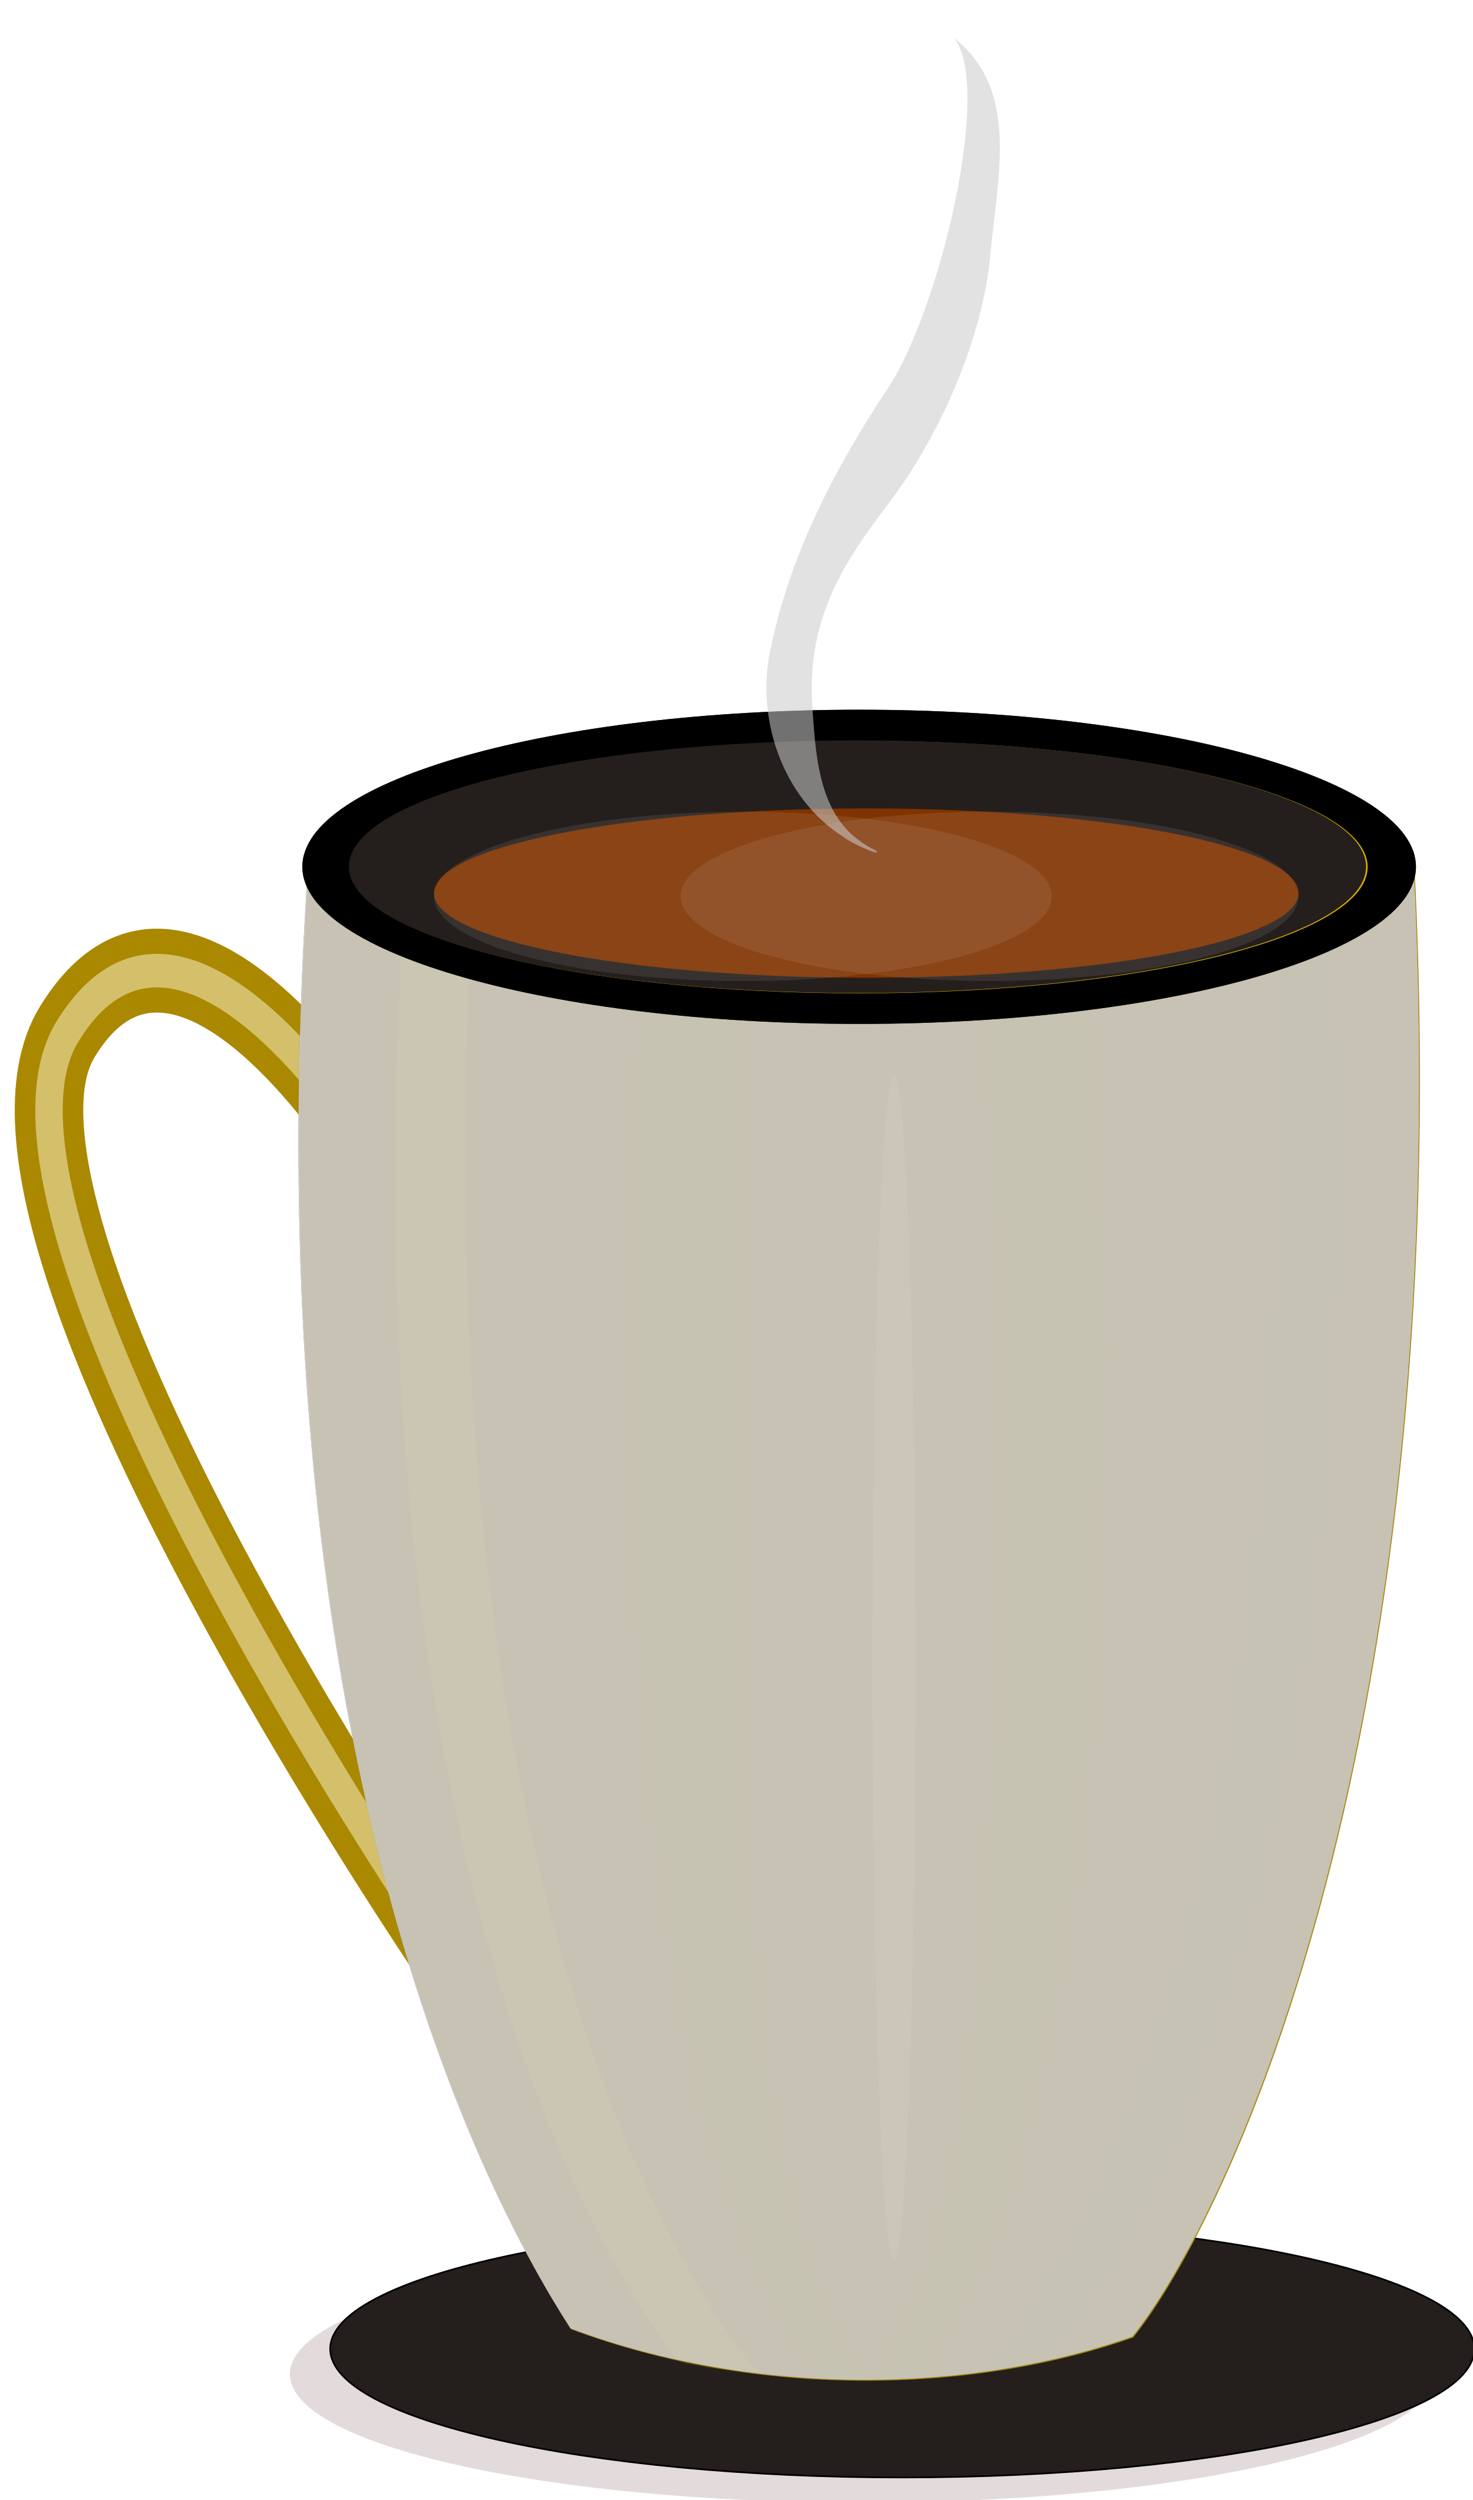
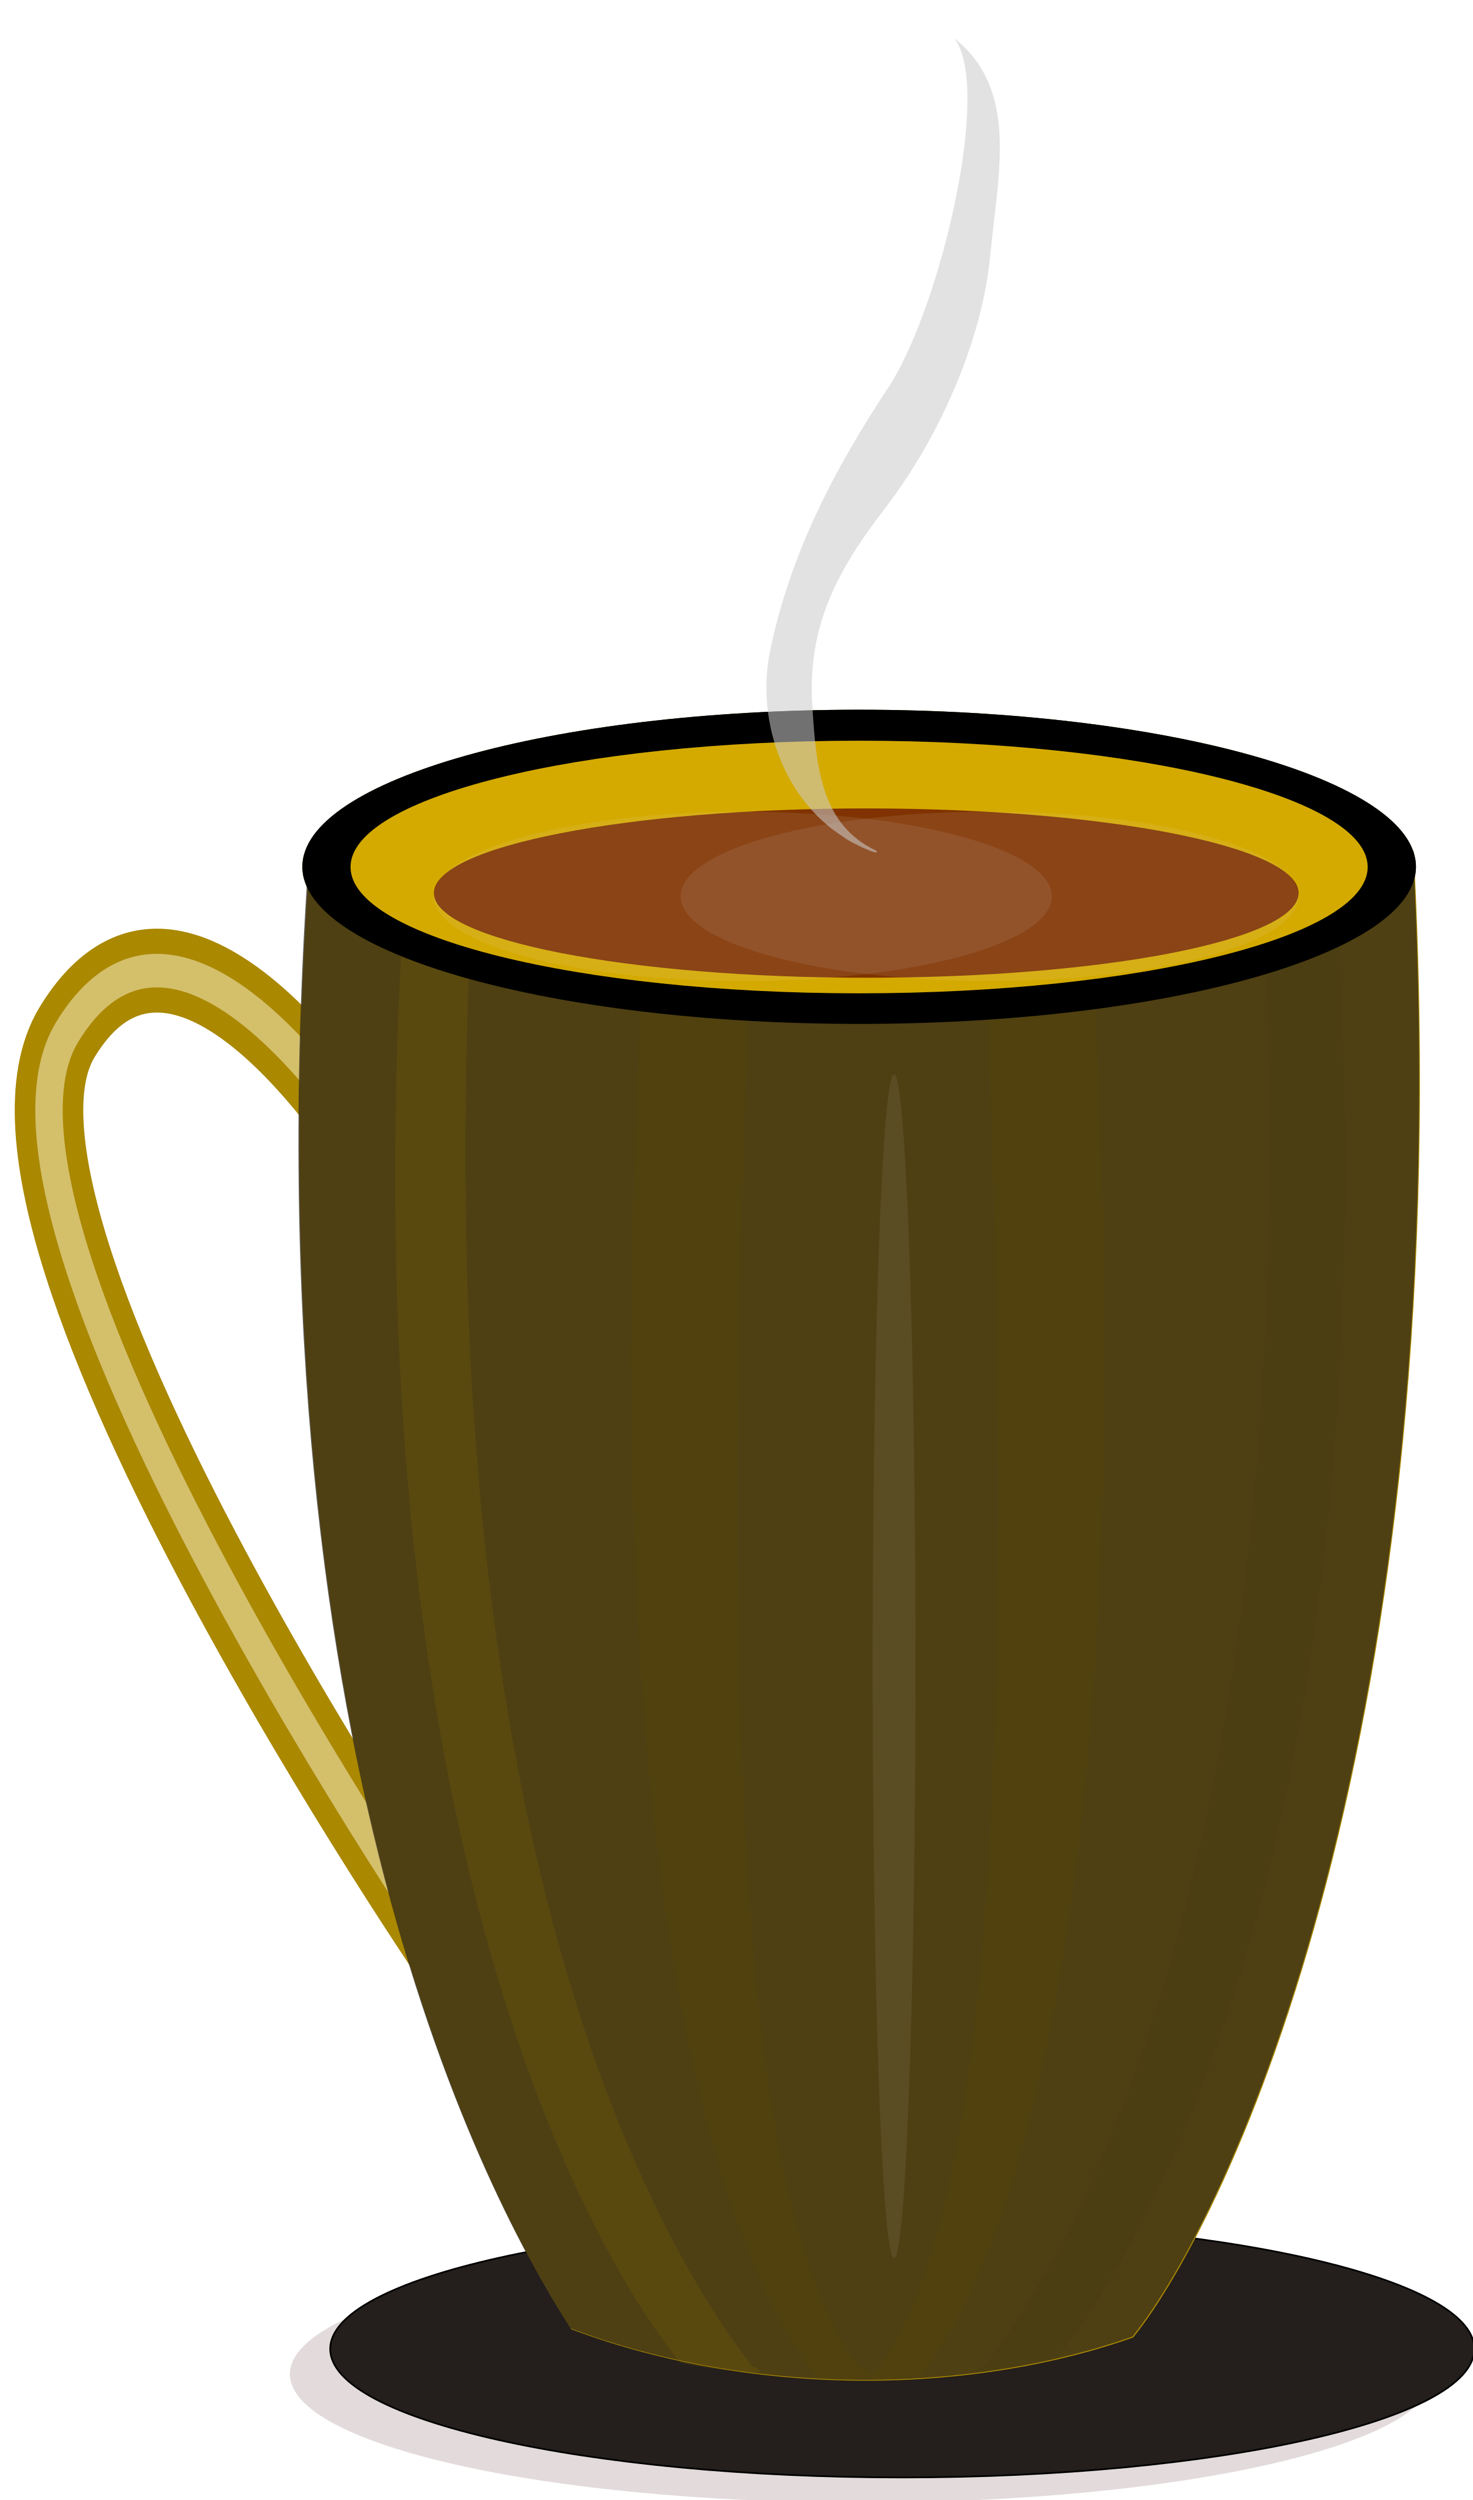
<svg xmlns="http://www.w3.org/2000/svg" version="1.1" viewBox="0 0 158.07 268.29">
  <defs>
    <filter id="m" color-interpolation-filters="sRGB">
      <feGaussianBlur stdDeviation="11.123" />
    </filter>
    <filter id="l" x="-.178" y="-.051" width="1.356" height="1.102" color-interpolation-filters="sRGB">
      <feGaussianBlur stdDeviation="10.314" />
    </filter>
    <linearGradient id="k" x1="-422.8" x2="-53.305" y1="21.215" y2="21.215" gradientUnits="userSpaceOnUse">
      <stop stop-color="#fff6d5" offset="0" />
    </linearGradient>
    <radialGradient id="b" cx="214.84" cy="609.16" r="341.54" gradientTransform="matrix(1 0 0 .226 0 471.61)" gradientUnits="userSpaceOnUse">
      <stop stop-color="#241f1c" offset="0" />
    </radialGradient>
    <radialGradient id="a" cx="214.84" cy="609.16" r="341.04" gradientTransform="matrix(1 0 0 .225 0 472.3)" gradientUnits="userSpaceOnUse">
      <stop offset="0" />
    </radialGradient>
    <linearGradient id="j" x1="430.4" x2="319.6" y1="-272.56" y2="526.7" gradientUnits="userSpaceOnUse">
      <stop stop-color="#806600" offset="0" />
    </linearGradient>
    <linearGradient id="i" x1="164.33" x2="159.43" y1="892.84" y2="42.499" gradientTransform="translate(3.005 -4.01)" gradientUnits="userSpaceOnUse">
      <stop stop-color="#241f1c" offset="0" />
    </linearGradient>
    <linearGradient id="h" x1="-108.47" x2="45.927" y1="-240.49" y2="606.85" gradientUnits="userSpaceOnUse">
      <stop stop-color="#806600" offset="0" />
    </linearGradient>
    <linearGradient id="g" x1="59.142" x2="57.291" y1="-249.57" y2="393.44" gradientUnits="userSpaceOnUse">
      <stop stop-color="#540" offset="0" />
    </linearGradient>
    <linearGradient id="f" x1="271.38" x2="230.41" y1="-246.6" y2="504.58" gradientUnits="userSpaceOnUse">
      <stop stop-color="#540" offset="0" />
    </linearGradient>
    <linearGradient id="e" x1="-457.43" x2="175.98" y1="114.55" y2="135.4" gradientUnits="userSpaceOnUse">
      <stop stop-color="#fff" offset="0" />
    </linearGradient>
    <linearGradient id="d" x1="-668.94" x2="86.728" y1="-315.11" y2="-317.75" gradientUnits="userSpaceOnUse">
      <stop offset="0" />
    </linearGradient>
    <linearGradient id="c" x1="-515.45" x2="151.99" y1="-393.02" y2="-311.52" gradientUnits="userSpaceOnUse">
      <stop stop-color="#241f1c" offset="0" />
    </linearGradient>
  </defs>
  <g transform="translate(-6.79 77.82)">
    <g transform="matrix(.18 0 0 .18 70.351 75.955)">
      <g transform="matrix(.817 0 0 1 -8.452 0)" fill="none" stroke-linecap="round">
        <path d="m-141.9-156.21s-143.88-199.47-230.94-82.857 282.84 557.14 282.84 557.14" stroke="#a80" stroke-width="50" />
        <path d="m-141.9-156.21s-143.88-199.47-230.94-82.857 282.84 557.14 282.84 557.14" filter="url(#m)" opacity=".707" stroke="url(#k)" stroke-width="20" />
      </g>
      <path transform="translate(-54.085 -48.076)" d="m555.88 609.16c0 42.317-152.69 76.621-341.04 76.621-188.35 0-341.04-34.304-341.04-76.621 0-42.317 152.69-76.621 341.04-76.621 188.35 0 341.04 34.304 341.04 76.621z" fill="#e3dbdb" />
      <path transform="translate(-30.047 -63.1)" d="m555.88 609.16c0 42.317-152.69 76.621-341.04 76.621-188.35 0-341.04-34.304-341.04-76.621 0-42.317 152.69-76.621 341.04-76.621 188.35 0 341.04 34.304 341.04 76.621z" fill="url(#b)" stroke="url(#a)" />
      <path d="m322.5 539.22c-95.41 33.683-224.21 36.658-335.07-4.876-49.143-76.151-194.53-345.03-155.64-883.12l657.92 2.019c28.092 528.74-111.1 816.25-167.22 885.98z" fill="#a80" />
      <path d="m401.51-283.16c20.861 534.26-112.62 767.72-167.58 839.52-21.768 8.209 36.5-2.391 42.844-4.613 56.114-69.729 196.45-316.29 168.36-845.02z" fill="url(#j)" opacity=".238" />
      <path d="m322.03 538.71c-95.41 33.683-224.21 36.658-335.07-4.876-49.143-76.151-194.53-345.03-155.64-883.12l657.92 2.019c28.092 528.74-111.1 816.25-167.22 885.98z" fill="url(#i)" opacity=".683" />
      <path d="m-73.551-276.26c-20.861 534.26 113.76 760.89 168.72 832.7 21.768 8.209-36.5-0.116-42.844-2.338-49.819-61.906-164.23-262.29-169.61-676.48-0.68-52.337 0.38-108.09 3.531-167.4z" fill="url(#h)" opacity=".238" />
      <path d="m93.3-252.6c-20.861 534.26 10.904 737.15 65.862 808.96 21.768 8.209-19.357 9.62-25.701 6.26-56.114-69.729-132.45-292.07-104.36-820.81z" fill="url(#g)" opacity=".238" />
      <path d="m235.25-258.31c20.861 534.26-10.904 745.11-65.862 816.92-21.768 8.209 20.494 5.07 26.838 2.848 56.114-69.729 131.32-296.62 103.22-825.36z" fill="url(#f)" opacity=".238" />
-       <path d="m322.03 538.71c-95.41 33.683-224.21 36.658-335.07-4.876-49.143-76.151-194.53-345.03-155.64-883.12l657.92 2.019c28.092 528.74-111.1 816.25-167.22 885.98z" fill="url(#e)" opacity=".683" />
      <path transform="matrix(.993 0 0 1.49 5.89 137.88)" d="m488.57-319.07c0 34.715-149.66 62.857-334.29 62.857-184.62 0-334.29-28.142-334.29-62.857 0-34.715 149.66-62.857 334.29-62.857 184.62 0 334.29 28.142 334.29 62.857z" fill="#540" />
      <path transform="matrix(.993 0 0 1.49 5.89 137.88)" d="m488.57-319.07c0 34.715-149.66 62.857-334.29 62.857-184.62 0-334.29-28.142-334.29-62.857 0-34.715 149.66-62.857 334.29-62.857 184.62 0 334.29 28.142 334.29 62.857z" fill="url(#d)" />
      <path transform="matrix(.907 0 0 1.198 19.132 44.825)" d="m488.57-319.07c0 34.715-149.66 62.857-334.29 62.857-184.62 0-334.29-28.142-334.29-62.857 0-34.715 149.66-62.857 334.29-62.857 184.62 0 334.29 28.142 334.29 62.857z" fill="#d4aa00" />
-       <path transform="matrix(.907 0 0 1.198 18.149 44.635)" d="m488.57-319.07c0 34.715-149.66 62.857-334.29 62.857-184.62 0-334.29-28.142-334.29-62.857 0-34.715 149.66-62.857 334.29-62.857 184.62 0 334.29 28.142 334.29 62.857z" fill="url(#c)" />
+       <path transform="matrix(.907 0 0 1.198 18.149 44.635)" d="m488.57-319.07z" fill="url(#c)" />
      <path transform="matrix(.771 0 0 .803 44.377 -65.659)" d="m488.57-319.07c0 34.715-149.66 62.857-334.29 62.857-184.62 0-334.29-28.142-334.29-62.857 0-34.715 149.66-62.857 334.29-62.857 184.62 0 334.29 28.142 334.29 62.857z" fill="#803300" />
      <path transform="matrix(.551 0 0 .803 4.737 -63.693)" d="m488.57-319.07c0 34.715-149.66 62.857-334.29 62.857-184.62 0-334.29-28.142-334.29-62.857 0-34.715 149.66-62.857 334.29-62.857 184.62 0 334.29 28.142 334.29 62.857z" fill="#e3dedb" opacity=".101" />
      <path transform="matrix(.551 0 0 .803 151.86 -63.748)" d="m488.57-319.07c0 34.715-149.66 62.857-334.29 62.857-184.62 0-334.29-28.142-334.29-62.857 0-34.715 149.66-62.857 334.29-62.857 184.62 0 334.29 28.142 334.29 62.857z" fill="#e3dedb" opacity=".101" />
      <path transform="matrix(.65 0 0 1 58.492 0)" d="m206.44 139.1c0 194.91-8.803 352.92-19.661 352.92s-19.661-158.01-19.661-352.92c0-194.91 8.803-352.92 19.661-352.92s19.661 158.01 19.661 352.92z" fill="#fff" opacity=".072" />
    </g>
    <path transform="matrix(.18 0 0 .18 70.351 75.955)" d="m215.74-831.61c38.061 30.376 26.657 78.464 21.706 127.47-4.455 53.202-31.731 112.29-62.504 152.3-28.128 36.526-47.014 69.949-43.743 118.93 2.304 36.997 5.572 70.311 37.73 85.581 4.904 4.49-14.563-4.214-19.244-8.043-36.69-23.202-53.23-72.152-42.842-114.75 12.389-57.392 39.615-108.02 70.669-154.74 30.455-48.355 60.944-177.61 38.228-206.75z" fill="#ccc" fill-rule="evenodd" filter="url(#l)" opacity=".745" />
  </g>
</svg>